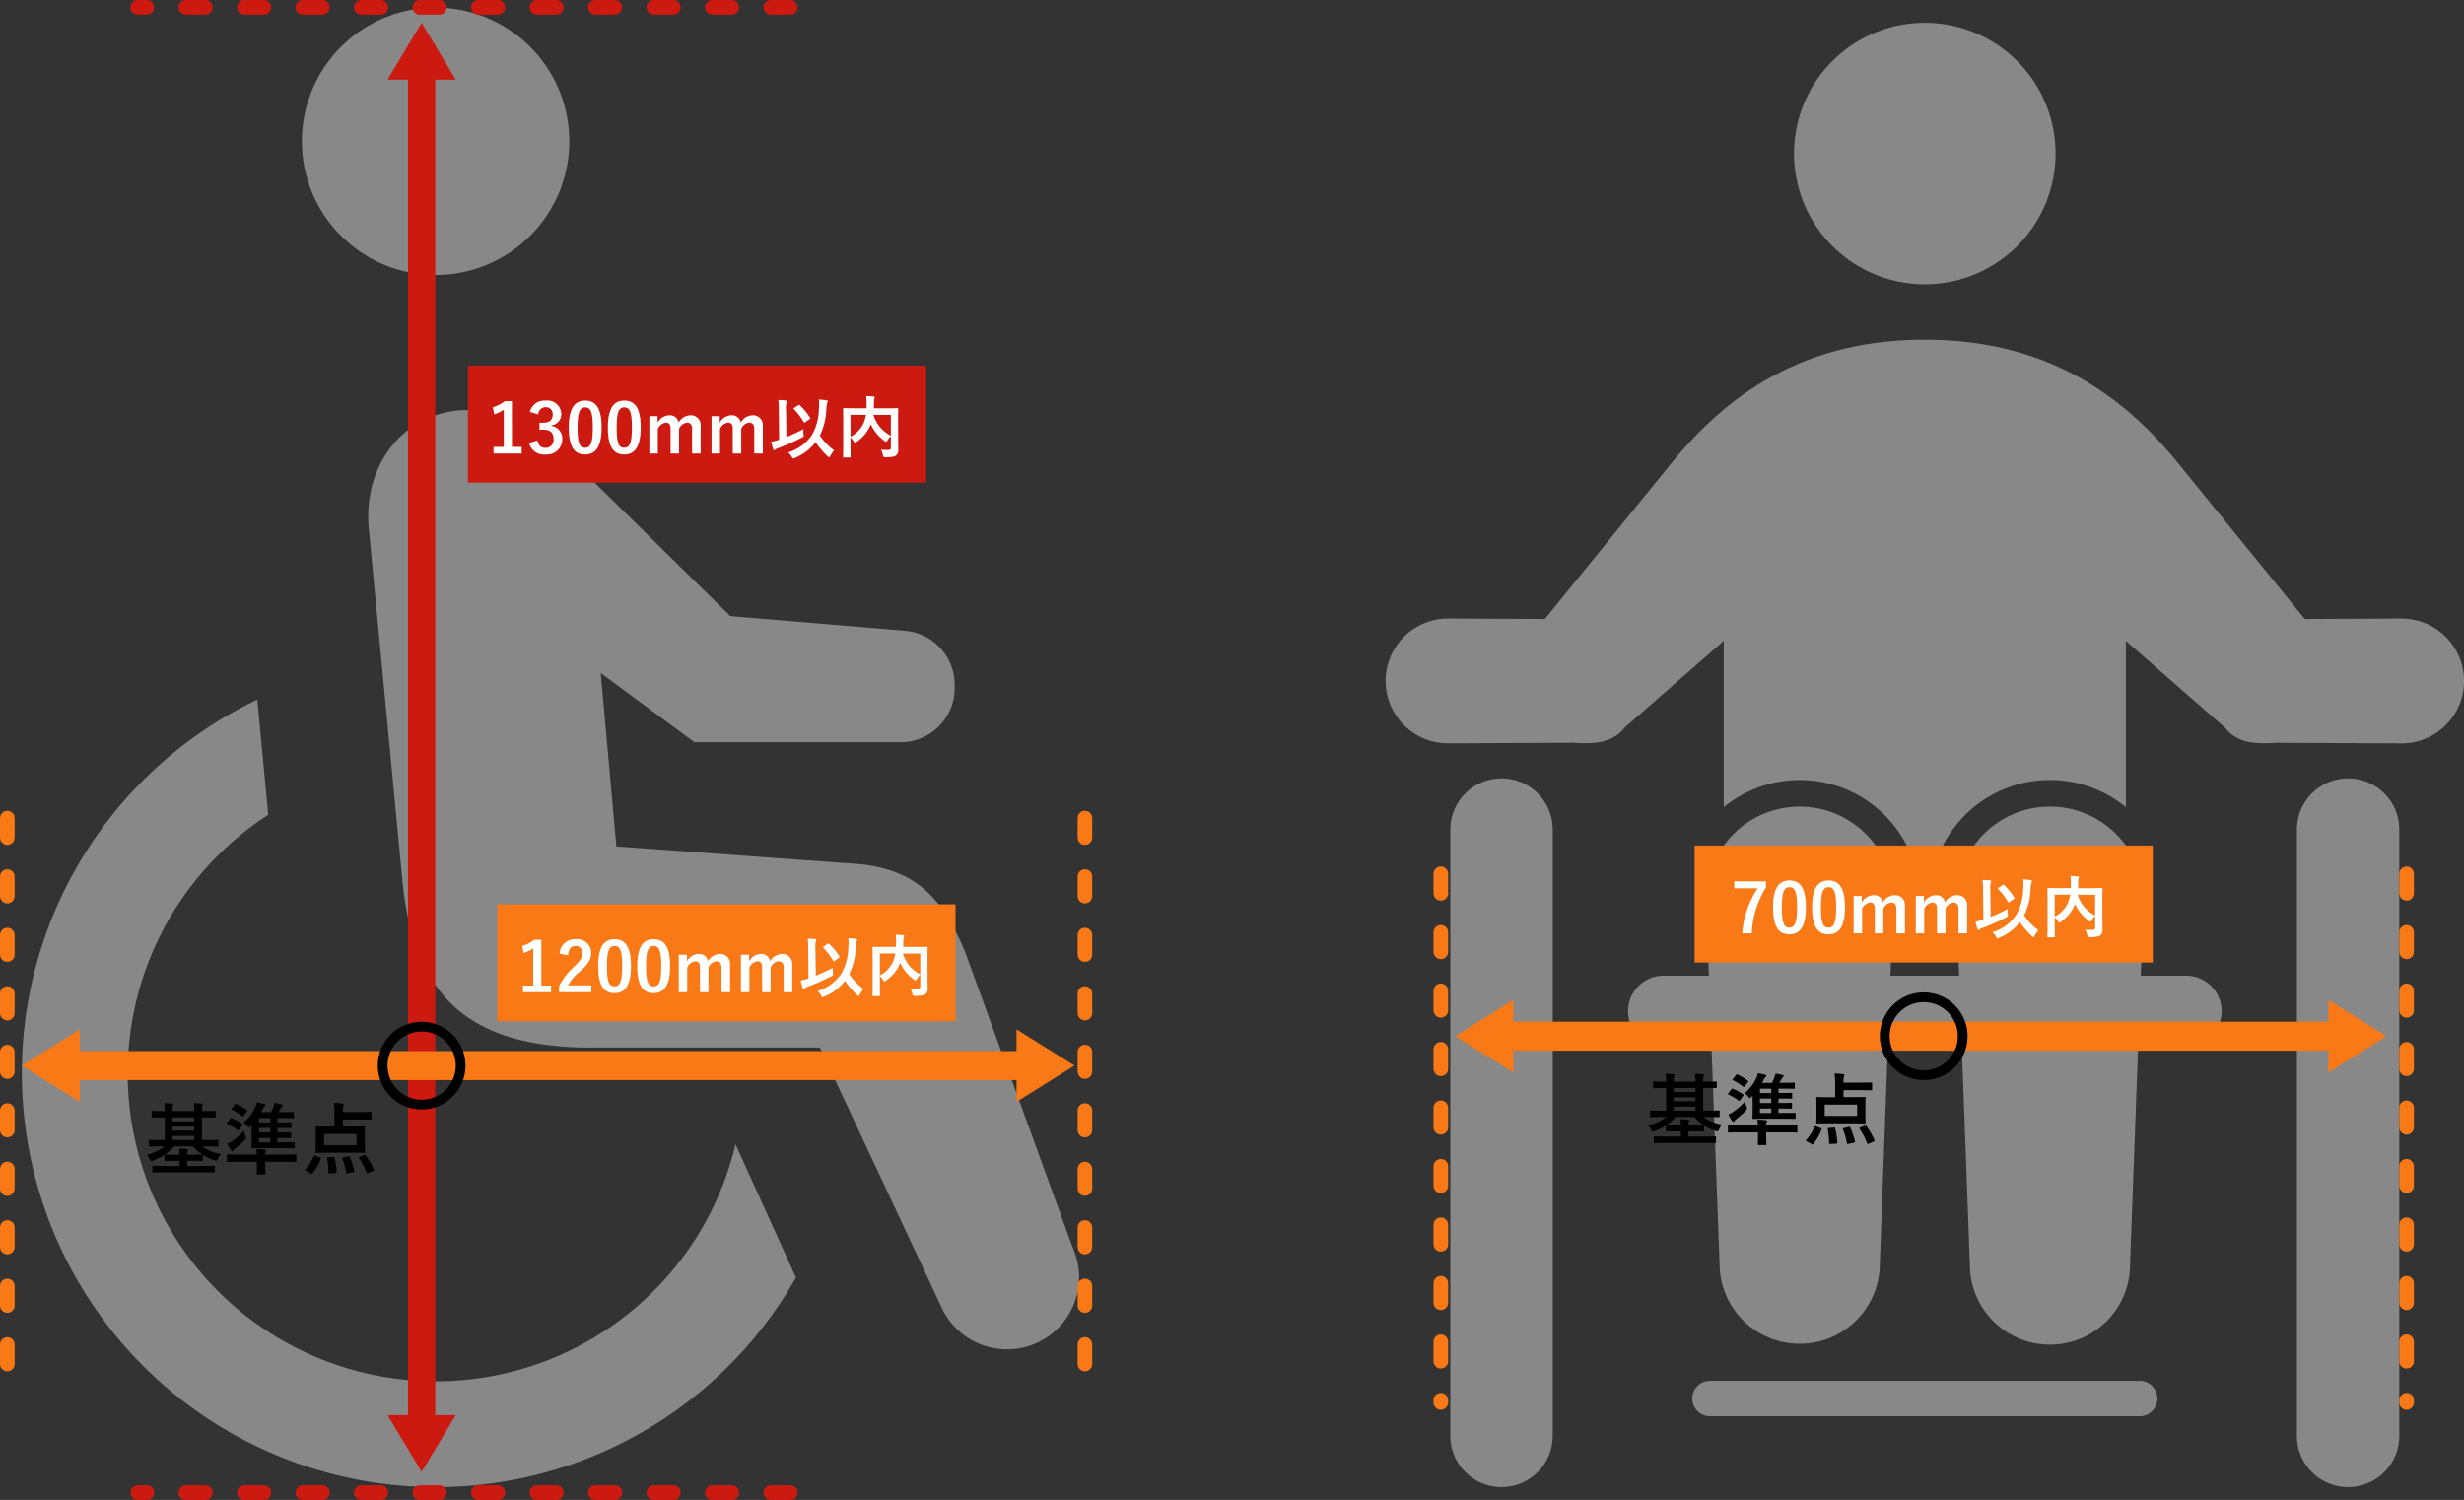
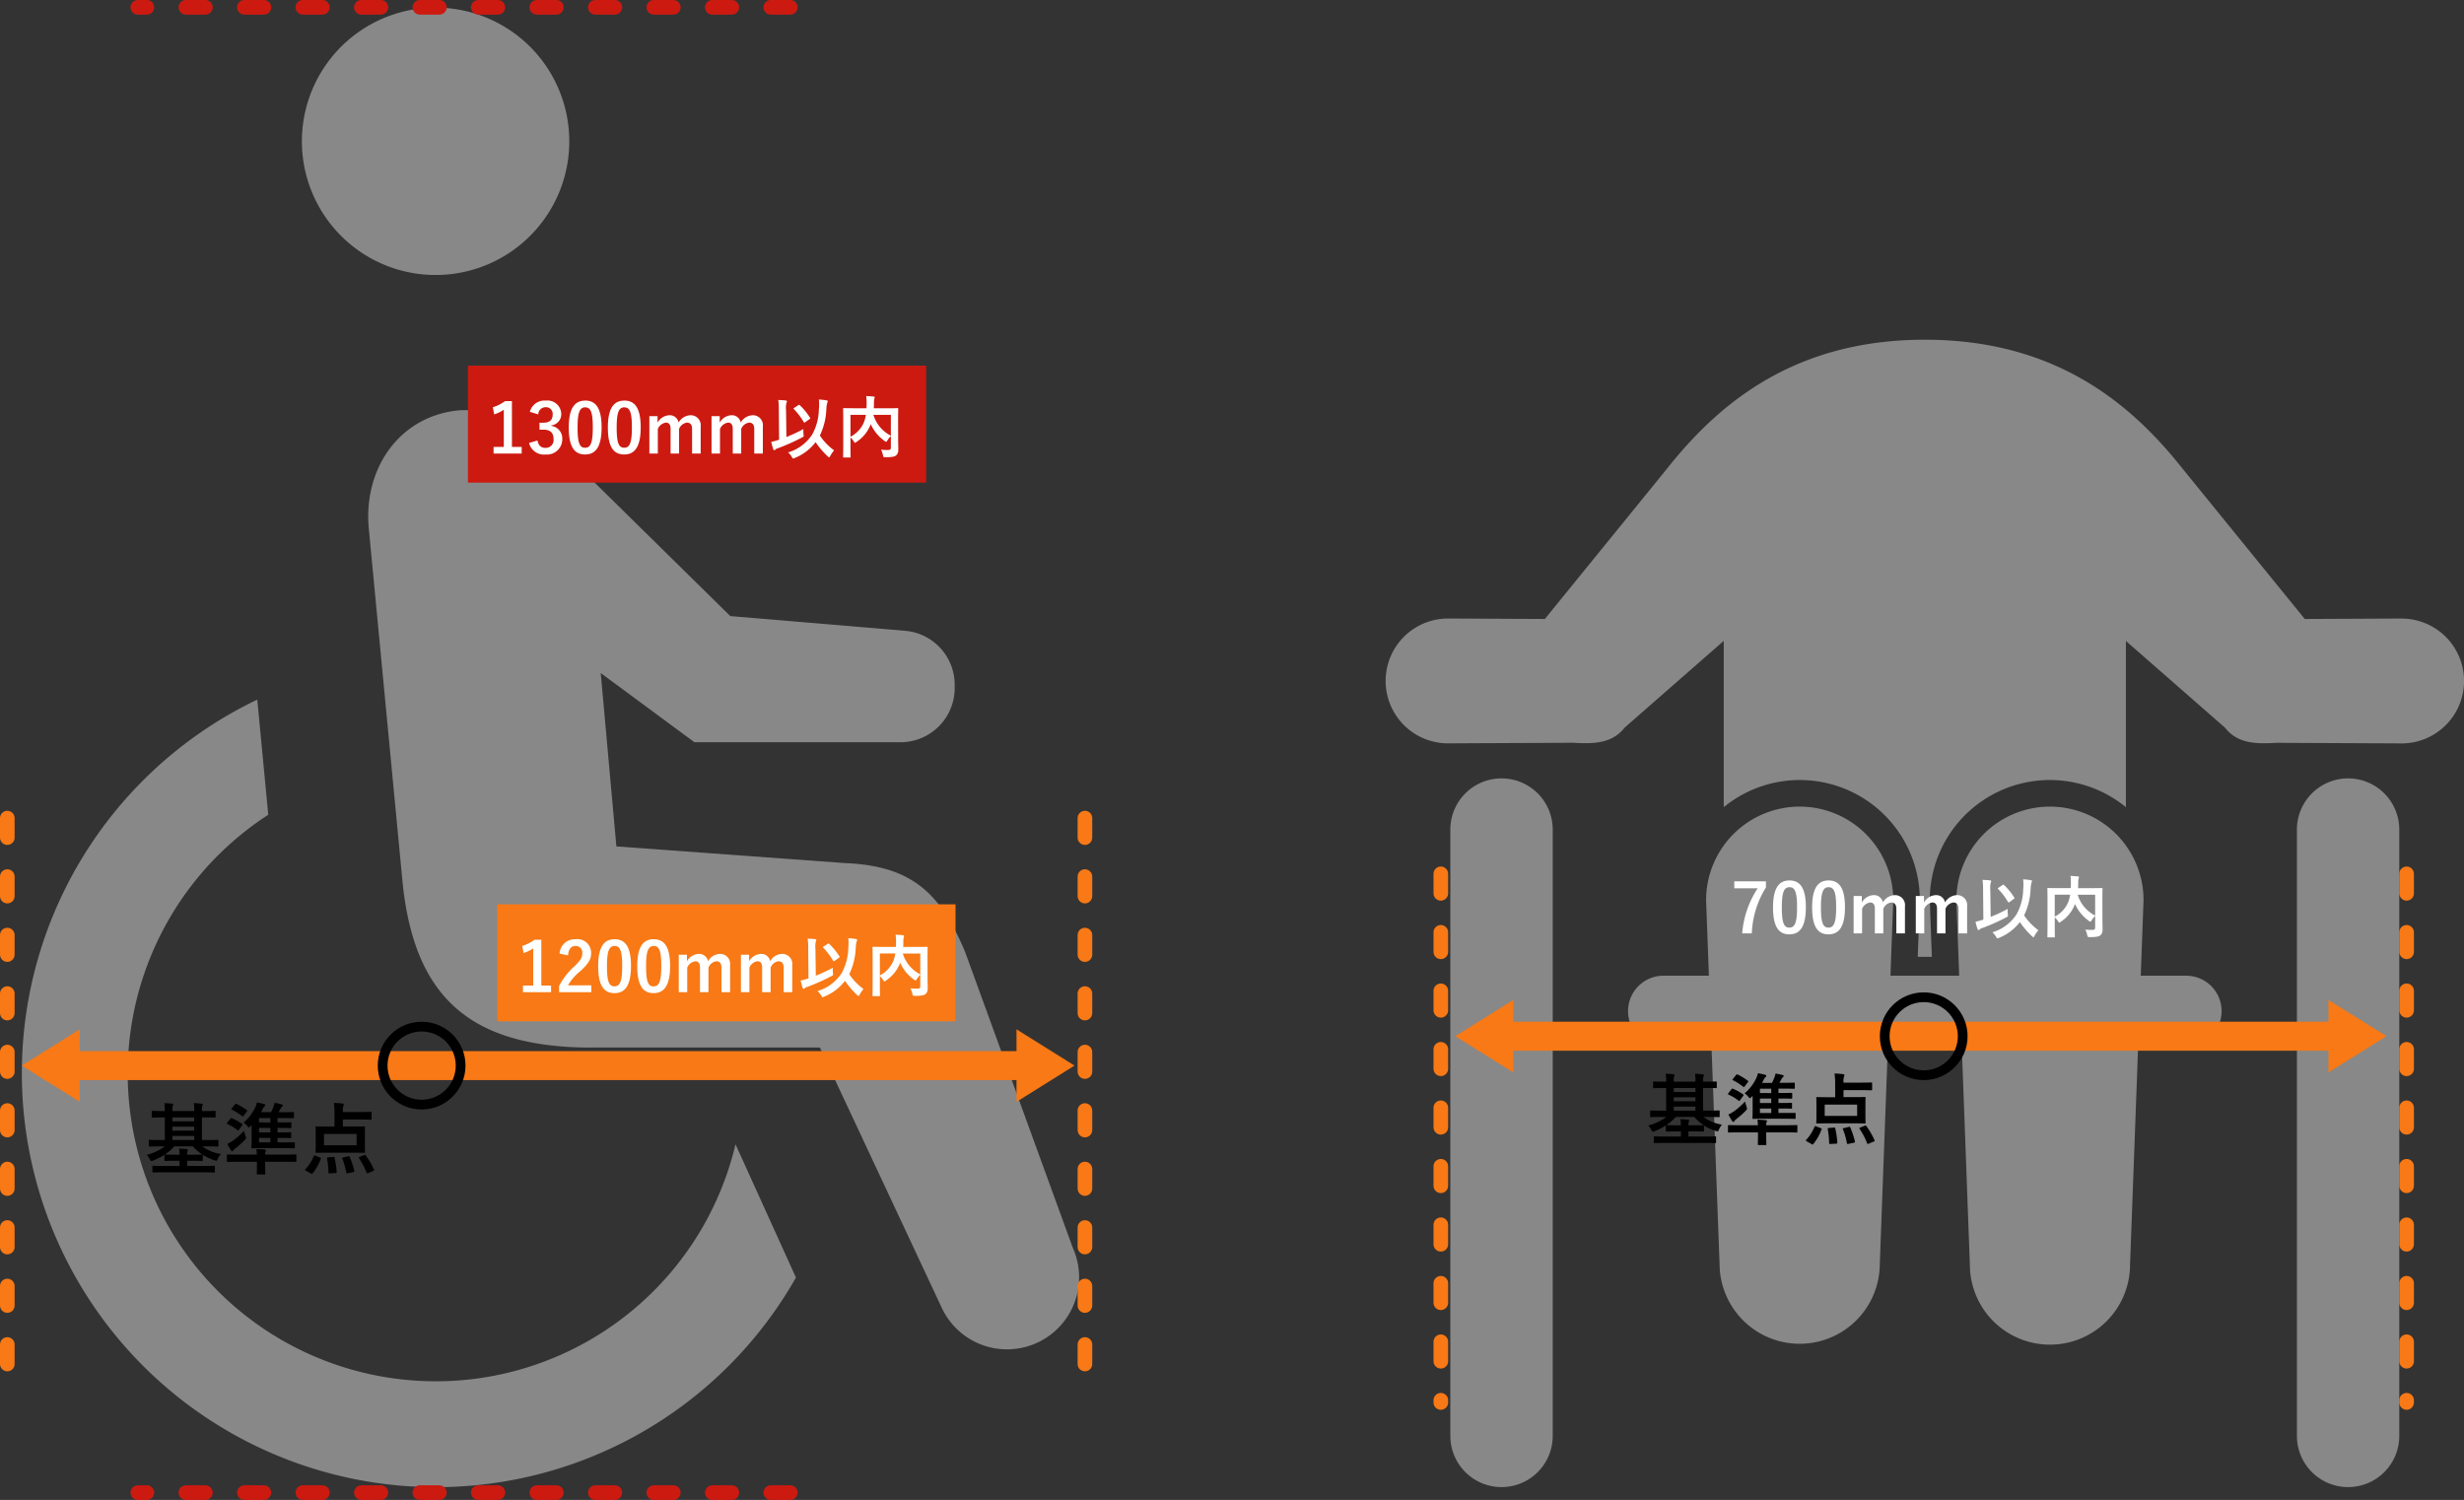
<svg xmlns="http://www.w3.org/2000/svg" width="252.75" height="153.866" viewBox="0 0 252.75 153.866">
  <rect x="0" y="0" width="252.75" height="153.866" fill="#333333" stroke="none" />
  <g id="Group_2287" data-name="Group 2287" transform="translate(13228.75 14159.339)">
    <g id="車椅子アイコン2" transform="translate(-13226.506 -14158.557)">
      <path id="Path_100" data-name="Path 100" d="M256.18,27a13.714,13.714,0,1,1,16.682-9.889A13.711,13.711,0,0,1,256.18,27Z" transform="translate(-217.138 0.001)" fill="#888" />
      <path id="Path_101" data-name="Path 101" d="M178.944,222.955l1.126,11.811a31.967,31.967,0,0,0-5.12,4.129A31.6,31.6,0,1,0,228,268.57l6.2,13.671a42.472,42.472,0,1,1-55.259-59.286Z" transform="translate(-154.797 -151.967)" fill="#888" />
      <path id="Path_102" data-name="Path 102" d="M95.524,182.012c-12.007-.132-17.683-5.173-18.915-16.789l-3.482-36.474c-.562-6.15,3.146-11.547,9.3-12.109a13.873,13.873,0,0,1,10.655,4.254l17.13,16.857,17.921,1.507a5.559,5.559,0,0,1,5.095,5.54v.334a5.56,5.56,0,0,1-5.559,5.559H106.533l-9.613-7.1,1.607,17.787,23.414,1.709c6.8.268,9.792,2.992,12.35,9.1l11.05,30.358a7.393,7.393,0,0,1-13.486,6.063l-12.454-26.6H95.524Z" transform="translate(-37.543 -75.332)" fill="#888" />
    </g>
    <path id="Path_291" data-name="Path 291" d="M0,0V58.517" transform="translate(-13228 -14075.416)" fill="none" stroke="#f87915" stroke-linecap="round" stroke-width="1.5" stroke-dasharray="2 4" />
    <path id="Path_290" data-name="Path 290" d="M0,0V58.517" transform="translate(-13117.461 -14075.416)" fill="none" stroke="#f87915" stroke-linecap="round" stroke-width="1.5" stroke-dasharray="2 4" />
    <path id="Path_292" data-name="Path 292" d="M66.931,0H0" transform="translate(-13214.613 -14006.223)" fill="none" stroke="#cc1a11" stroke-linecap="round" stroke-width="1.5" stroke-dasharray="2 4" />
    <path id="Path_293" data-name="Path 293" d="M66.931,0H0" transform="translate(-13214.613 -14158.589)" fill="none" stroke="#cc1a11" stroke-linecap="round" stroke-width="1.5" stroke-dasharray="2 4" />
-     <path id="Path_294" data-name="Path 294" d="M0,142.824H2.1V5.829H0l2.1-3.5V2.187h.087L3.5,0,4.813,2.187H4.9v.145L7,5.829H4.9V142.824H7l-3.5,5.829Z" transform="translate(-13189 -14157)" fill="#cc1a11" />
    <path id="Path_295" data-name="Path 295" d="M102.034,5.206H5.949V7.438L2.379,5.206H2.232V5.114L0,3.719,2.232,2.324V2.232h.148L5.949,0V2.232h96.085V0l5.949,3.719-5.949,3.719Z" transform="translate(-13226.513 -14053.747)" fill="#f87915" />
    <path id="暮らし方や生活環境がさまざまに変化するな" d="M2.1-2.248A5.387,5.387,0,0,1,.24-1.376a1.677,1.677,0,0,1,.321.464c.064.12.1.168.161.168A.519.519,0,0,0,.915-.8a6.087,6.087,0,0,0,1.141-.584V-.84c0,.08,0,.088.088.088.048,0,.289-.016,1.012-.016h.45V-.24H1.983C1.22-.24.955-.256.907-.256c-.08,0-.088.008-.088.088V.344c0,.08.008.088.088.088C.955.432,1.22.416,1.983.416H6.057c.771,0,1.028.016,1.085.016.08,0,.088-.008.088-.088V-.168c0-.08-.008-.088-.088-.088-.056,0-.313.016-1.085.016H4.386V-.768h.506c.715,0,.964.016,1.012.016.08,0,.088-.008.088-.088v-.48a.118.118,0,0,0-.008-.056A5.364,5.364,0,0,0,7.19-.824a.619.619,0,0,0,.185.048c.072,0,.1-.048.161-.192a2.156,2.156,0,0,1,.305-.5,4.165,4.165,0,0,1-1.9-.776h.562c.715,0,.956.016,1,.016.08,0,.088-.008.088-.1v-.5c0-.08-.008-.088-.088-.088-.048,0-.289.016-1,.016H5.9v-2.32h.249c.755,0,1.012.016,1.069.016.08,0,.088-.008.088-.088V-5.8c0-.08-.008-.088-.088-.088-.056,0-.313.016-1.069.016H5.9a1.766,1.766,0,0,1,.04-.52.407.407,0,0,0,.048-.16c0-.04-.04-.064-.112-.072-.273-.032-.53-.048-.811-.056a4.419,4.419,0,0,1,.048.808H2.875a1.884,1.884,0,0,1,.04-.528.533.533,0,0,0,.04-.152c0-.04-.04-.072-.1-.08-.273-.024-.522-.04-.811-.048a5.215,5.215,0,0,1,.048.808H1.9c-.747,0-1.012-.016-1.061-.016-.08,0-.088.008-.088.088v.512c0,.08.008.088.088.088.048,0,.313-.016,1.061-.016h.193V-2.9H1.526c-.715,0-.956-.016-1-.016-.072,0-.08.008-.08.088v.5c0,.088.008.1.08.1.048,0,.289-.016,1-.016Zm-.008.84a5.008,5.008,0,0,0,.98-.84h1.9a4.5,4.5,0,0,0,.972.84H5.9c-.048,0-.3.016-1.012.016H4.386a1.086,1.086,0,0,1,.04-.384.383.383,0,0,0,.032-.12q0-.06-.1-.072c-.265-.024-.506-.04-.8-.048a4.389,4.389,0,0,1,.048.624h-.45c-.723,0-.964-.016-1.012-.016ZM2.875-2.9v-.416H5.109V-2.9Zm0-1.912v-.408H5.109v.408Zm0,.952v-.408H5.109v.408ZM11-3.072c0,.6-.016.88-.016.936,0,.08.008.088.088.088.048,0,.321-.016,1.085-.016h2.113c.755,0,1.012.016,1.061.016.088,0,.1-.008.1-.088v-.448c0-.08-.008-.08-.1-.08-.048,0-.305.008-1.061.008h-.611v-.456h.37c.675,0,.892.016.94.016.08,0,.088-.008.088-.088v-.424c0-.08-.008-.088-.088-.088-.048,0-.265.016-.94.016h-.37v-.456h.386c.675,0,.884.016.932.016.088,0,.1-.008.1-.088v-.424c0-.08-.008-.088-.1-.088-.048,0-.257.016-.932.016h-.386v-.448h.619c.683,0,.916.016.964.016.088,0,.1-.008.1-.1v-.432c0-.088-.008-.1-.1-.1-.048,0-.281.016-.964.016h-.53c.1-.144.193-.32.257-.432a.421.421,0,0,1,.112-.136c.056-.048.08-.072.08-.136,0-.04-.048-.072-.1-.088a5.334,5.334,0,0,0-.739-.168,2.524,2.524,0,0,1-.137.456,5.03,5.03,0,0,1-.233.5H11.97c.048-.1.1-.192.145-.288a.917.917,0,0,1,.2-.3c.064-.048.088-.088.088-.136s-.04-.088-.121-.112c-.225-.056-.474-.112-.739-.16a2.65,2.65,0,0,1-.169.5,4.624,4.624,0,0,1-1.205,1.568,1.519,1.519,0,0,1,.378.344c.08.1.129.144.169.144s.1-.048.177-.128a1.278,1.278,0,0,1,.1-.1Zm.755-.608v-.456h1.165v.456Zm0,1.024v-.456h1.165v.456Zm0-2.048v-.448h1.165V-4.7ZM9.56-1.4c-.715,0-.956-.016-1-.016-.088,0-.1.008-.1.1v.576c0,.08.008.088.1.088.048,0,.289-.016,1-.016h1.984v.3c0,.608-.016.864-.016.912,0,.08.008.088.088.088h.7c.08,0,.088-.008.088-.088,0-.04-.016-.3-.016-.912v-.3h2.105c.715,0,.964.016,1.012.016.08,0,.088-.008.088-.088V-1.32c0-.088-.008-.1-.088-.1-.048,0-.3.016-1.012.016H12.388a1,1,0,0,1,.024-.264.517.517,0,0,0,.056-.168c0-.04-.048-.072-.112-.08-.281-.032-.57-.048-.868-.056.024.224.04.368.048.568Zm.659-2.44A7.647,7.647,0,0,1,9.07-2.824a3.8,3.8,0,0,1-.57.32,5.786,5.786,0,0,0,.386.664c.04.064.072.1.112.1a.134.134,0,0,0,.112-.08.817.817,0,0,1,.193-.2,9.593,9.593,0,0,0,.956-.84c.112-.112.161-.176.161-.256a.552.552,0,0,0-.04-.168A4.764,4.764,0,0,1,10.219-3.84ZM8.973-6.16c-.072.088-.072.1,0,.144a6.153,6.153,0,0,1,1.036.656c.064.056.1.056.169-.024l.329-.44q.048-.048.048-.072c0-.024-.024-.04-.056-.072A5.955,5.955,0,0,0,9.455-6.6a.119.119,0,0,0-.161.04ZM8.507-4.7a.176.176,0,0,0-.048.1c0,.024.024.048.064.064a5.02,5.02,0,0,1,1.02.616c.08.056.1.056.169-.048l.313-.432c.056-.088.056-.1,0-.152a5.279,5.279,0,0,0-1.053-.584c-.08-.032-.1-.024-.153.048ZM19.5-4.28h-.739c-.787,0-1.069-.016-1.117-.016-.08,0-.088.008-.088.08,0,.056.016.256.016.72v1.112c0,.464-.016.656-.016.712,0,.08.008.088.088.088.048,0,.329-.016,1.117-.016h2.667c.779,0,1.061.016,1.117.016.08,0,.088-.008.088-.088,0-.048-.016-.248-.016-.712V-3.5c0-.464.016-.672.016-.72,0-.072-.008-.08-.088-.08-.056,0-.337.016-1.117.016H20.358V-5h1.816c.739,0,1,.016,1.044.016.08,0,.088-.008.088-.08V-5.7c0-.08-.008-.088-.088-.088-.048,0-.305.016-1.044.016H20.358V-5.84a1.362,1.362,0,0,1,.056-.56.405.405,0,0,0,.032-.16c0-.048-.04-.072-.121-.08a7.924,7.924,0,0,0-.892-.064A6.77,6.77,0,0,1,19.5-5.672Zm-1.077.76h3.342v1.16H18.422ZM17.08.536a.19.19,0,0,0,.1.04c.032,0,.048-.016.072-.056a5.054,5.054,0,0,0,.844-1.5c.032-.08.008-.088-.088-.128l-.466-.176c-.112-.04-.137-.048-.169.04A4.608,4.608,0,0,1,16.518.1c-.056.064-.056.088.056.152Zm5.005-1.7c-.1.04-.121.064-.072.128a7.433,7.433,0,0,1,.779,1.5c.024.072.04.064.145.032l.538-.224c.1-.048.1-.072.072-.144A7.667,7.667,0,0,0,22.7-1.32c-.056-.072-.072-.064-.177-.024ZM20.4-1.112c-.112.024-.129.04-.1.112a7.384,7.384,0,0,1,.41,1.448c.016.08.032.08.153.064l.57-.12c.1-.024.112-.04.1-.128a8.466,8.466,0,0,0-.474-1.424c-.032-.08-.04-.1-.145-.072ZM18.848-1.12c-.1.008-.129.032-.112.112A9.308,9.308,0,0,1,18.88.44c0,.08.024.088.137.08l.595-.032c.1-.008.121-.04.112-.12a8.863,8.863,0,0,0-.217-1.44c-.016-.088-.032-.1-.137-.088Z" transform="translate(-13213.938 -14039.494)" />
    <g id="Ellipse_160" data-name="Ellipse 160" transform="translate(-13190 -14054.526)" fill="none" stroke="#000" stroke-width="1">
      <circle cx="4.5" cy="4.5" r="4.5" stroke="none" />
      <circle cx="4.5" cy="4.5" r="4" fill="none" />
    </g>
    <g id="Group_2283" data-name="Group 2283" transform="translate(-13177.735 -14066.572)">
      <rect id="Rectangle_5962" data-name="Rectangle 5962" width="47" height="12" fill="#f87915" />
      <path id="暮らし方や生活環境がさまざまに変化するな-2" data-name="暮らし方や生活環境がさまざまに変化するな" d="M2.513-5.362H1.8a3.945,3.945,0,0,1-1.246.63L.693-4a3.926,3.926,0,0,0,.987-.476V-.665H.63V.014H3.514V-.665h-1Zm2.744,1.6c.042-.637.315-.966.756-.966a.667.667,0,0,1,.7.742c0,.441-.154.721-.854,1.393A6.76,6.76,0,0,0,4.333-.609V.014H7.644v-.7h-2.4a5.223,5.223,0,0,1,1.3-1.484c.819-.763,1.078-1.211,1.078-1.806a1.409,1.409,0,0,0-1.6-1.442A1.565,1.565,0,0,0,4.382-3.941Zm4.774-1.659c-1.078,0-1.687.777-1.687,2.758S8.918.112,10.017.112s1.694-.805,1.694-2.786S11.109-5.418,10.031-5.418Zm0,.693c.56,0,.777.483.777,2.058s-.224,2.086-.791,2.086-.77-.511-.77-2.086S9.485-4.725,10.031-4.725Zm4.011-.693c-1.078,0-1.687.777-1.687,2.758S12.929.112,14.028.112s1.694-.805,1.694-2.786S15.12-5.418,14.042-5.418Zm0,.693c.56,0,.777.483.777,2.058S14.6-.581,14.028-.581s-.77-.511-.77-2.086S13.5-4.725,14.042-4.725Zm3.409.9h-.84V.014h.868v-2.52a1.057,1.057,0,0,1,.833-.651c.308,0,.476.2.476.644V.014h.868v-2.52a1.015,1.015,0,0,1,.805-.651c.343,0,.532.21.532.644V.014h.882V-2.758a1.024,1.024,0,0,0-1.05-1.155,1.48,1.48,0,0,0-1.218.749.911.911,0,0,0-.945-.749,1.461,1.461,0,0,0-1.211.756Zm6.377,0h-.84V.014h.868v-2.52a1.057,1.057,0,0,1,.833-.651c.308,0,.476.2.476.644V.014h.868v-2.52a1.015,1.015,0,0,1,.805-.651c.343,0,.532.21.532.644V.014h.882V-2.758A1.024,1.024,0,0,0,27.2-3.913a1.48,1.48,0,0,0-1.218.749.911.911,0,0,0-.945-.749,1.461,1.461,0,0,0-1.211.756ZM30.842-.1a1.711,1.711,0,0,1,.378.462c.07.119.091.161.147.161a.559.559,0,0,0,.168-.056,5.092,5.092,0,0,0,2.128-1.617A8.511,8.511,0,0,0,34.909.308c.077.07.119.1.147.1s.063-.049.112-.147a3.448,3.448,0,0,1,.392-.574A5.87,5.87,0,0,1,34.1-1.834a6.776,6.776,0,0,0,.665-2.7,3.479,3.479,0,0,1,.084-.637.4.4,0,0,0,.056-.168c0-.056-.035-.084-.1-.1-.21-.035-.5-.07-.805-.091A4.61,4.61,0,0,1,34-4.536a5.548,5.548,0,0,1-.686,2.6A4.465,4.465,0,0,1,30.842-.1Zm-.21-4.326a2.326,2.326,0,0,1,.042-.77.366.366,0,0,0,.049-.147c0-.042-.049-.077-.119-.084-.231-.028-.518-.042-.77-.049A7.239,7.239,0,0,1,29.89-4.41l.028,3.01-.14.042a5.747,5.747,0,0,1-.665.175,6.3,6.3,0,0,0,.21.756c.021.063.056.1.1.1a.144.144,0,0,0,.1-.056.509.509,0,0,1,.2-.119,20.846,20.846,0,0,0,2.541-1.127c.2-.105.2-.105.161-.336a2.264,2.264,0,0,1-.007-.532,16.637,16.637,0,0,1-1.75.819Zm.84-.245c-.077.049-.091.077-.035.133a6.768,6.768,0,0,1,.994,1.3c.028.049.049.077.084.077A.154.154,0,0,0,32.6-3.2l.448-.322c.07-.042.084-.07.042-.133a6.258,6.258,0,0,0-1.05-1.288c-.028-.028-.042-.042-.063-.042a.175.175,0,0,0-.077.035ZM42.126-3.416c0-.728.014-1.106.014-1.148,0-.07-.007-.077-.077-.077-.042,0-.28.014-.938.014H39.634c.007-.154.014-.308.014-.462a2.741,2.741,0,0,1,.035-.511.428.428,0,0,0,.042-.147c0-.042-.035-.077-.1-.084-.252-.021-.525-.042-.77-.049a5.434,5.434,0,0,1,.042.749c0,.175-.007.343-.014.5H37.506c-.665,0-.9-.014-.945-.014-.07,0-.077.007-.077.077,0,.049.014.385.014,1.106V-.749c0,.721-.014,1.05-.014,1.1s.007.07.077.07h.609c.077,0,.084-.007.084-.07,0-.042-.014-.364-.014-1.015v-.973a1.923,1.923,0,0,1,.336.406c.063.1.091.14.133.14s.077-.028.154-.091A3.752,3.752,0,0,0,39.3-2.947L39.319-3A4.29,4.29,0,0,0,40.74-1.274c.077.056.119.084.154.084s.077-.049.14-.147a2.063,2.063,0,0,1,.35-.441v1.19c0,.175-.063.231-.28.238-.133.007-.441-.007-.735-.028a1.714,1.714,0,0,1,.2.546c.042.217.063.224.266.224.686,0,.931-.063,1.085-.182a.7.7,0,0,0,.224-.581c.007-.238-.014-.609-.014-1.218Zm-.742,1.6a3.568,3.568,0,0,1-1.792-2.135h1.792ZM37.24-3.955h1.582a3.578,3.578,0,0,1-.217.8A2.97,2.97,0,0,1,37.24-1.708Z" transform="translate(2 9)" fill="#fff" />
    </g>
    <g id="Group_2285" data-name="Group 2285" transform="translate(-13086.616 -14157)">
      <g id="Group_2277" data-name="Group 2277" transform="translate(0)">
-         <path id="Path_266" data-name="Path 266" d="M678.748,166.574a13.413,13.413,0,1,1-13.411-13.411A13.414,13.414,0,0,1,678.748,166.574Z" transform="translate(-610.028 -153.163)" fill="#888" />
        <path id="Path_267" data-name="Path 267" d="M700.44,227.468a3.634,3.634,0,0,1-3.634,3.635H643.189a3.635,3.635,0,0,1-3.634-3.635h0a3.635,3.635,0,0,1,3.634-3.635h53.618a3.634,3.634,0,0,1,3.634,3.635Z" transform="translate(-614.689 -126.081)" fill="#888" />
-         <path id="Path_268" data-name="Path 268" d="M692.05,255.681a1.818,1.818,0,0,1-1.818,1.818H646.157a1.817,1.817,0,0,1-1.818-1.818h0a1.817,1.817,0,0,1,1.818-1.818h44.075a1.818,1.818,0,0,1,1.818,1.818Z" transform="translate(-612.886 -114.556)" fill="#888" />
        <g id="Group_2275" data-name="Group 2275" transform="translate(6.638 77.51)">
          <path id="Path_269" data-name="Path 269" d="M636.819,276.434a5.252,5.252,0,0,1-5.25,5.25h0a5.252,5.252,0,0,1-5.252-5.25v-62.2a5.252,5.252,0,0,1,5.252-5.252h0a5.252,5.252,0,0,1,5.25,5.252Z" transform="translate(-626.317 -208.982)" fill="#888" />
          <path id="Path_270" data-name="Path 270" d="M699.885,276.434a5.251,5.251,0,0,1-5.25,5.25h0a5.251,5.251,0,0,1-5.25-5.25v-62.2a5.251,5.251,0,0,1,5.25-5.252h0a5.251,5.251,0,0,1,5.25,5.252Z" transform="translate(-602.546 -208.982)" fill="#888" />
        </g>
        <g id="Group_2276" data-name="Group 2276" transform="translate(0 32.509)">
          <path id="Path_271" data-name="Path 271" d="M654.97,211.085a9.6,9.6,0,0,0-9.6,9.6l1.384,37.377a8.217,8.217,0,0,0,16.433,0l1.381-37.377A9.6,9.6,0,0,0,654.97,211.085Z" transform="translate(-612.498 -163.188)" fill="#888" />
          <path id="Path_272" data-name="Path 272" d="M725.71,204.9l-9.932.048L703.2,189.476C697.81,182.67,690.023,176.3,676.8,176.3s-21,6.371-26.4,13.177L637.83,204.947l-9.93-.048a6.4,6.4,0,1,0,0,12.808l12.494-.059c.062,0,.121-.008.18-.01,2.032.121,4.088.184,5.436-1.544l10.168-8.9v17.058a12.316,12.316,0,0,1,20.115,9.542l-.215,5.813h1.449l-.213-5.813a12.317,12.317,0,0,1,20.115-9.543V207.2l10.17,8.9c1.345,1.728,3.4,1.665,5.435,1.544.059,0,.118.01.179.01l12.5.059a6.4,6.4,0,0,0,0-12.808Z" transform="translate(-621.496 -176.299)" fill="#888" />
          <path id="Path_273" data-name="Path 273" d="M673.615,211.085a9.6,9.6,0,0,0-9.6,9.6l1.384,37.377a8.216,8.216,0,0,0,16.432,0l1.384-37.377A9.6,9.6,0,0,0,673.615,211.085Z" transform="translate(-605.47 -163.188)" fill="#888" />
        </g>
      </g>
      <path id="Path_296" data-name="Path 296" d="M0,0V54.231" transform="translate(5.662 87.301)" fill="none" stroke="#f87915" stroke-linecap="round" stroke-width="1.5" stroke-dasharray="2 4" />
      <path id="Path_298" data-name="Path 298" d="M0,0V54.231" transform="translate(104.729 87.301)" fill="none" stroke="#f87915" stroke-linecap="round" stroke-width="1.5" stroke-dasharray="2 4" />
      <g id="Group_2281" data-name="Group 2281" transform="translate(7.15 100.239)">
        <path id="線_133" data-name="線 133" d="M2.975,88.075H0V0H2.975Z" transform="translate(2.231 5.207) rotate(-90)" fill="#f87915" />
        <path id="Polygon_5" data-name="Polygon 5" d="M3.718,0,7.436,5.95H0Z" transform="translate(0 7.437) rotate(-90)" fill="#f87915" />
        <path id="Polygon_6" data-name="Polygon 6" d="M3.718,0,7.436,5.95H0Z" transform="translate(95.512 0.001) rotate(90)" fill="#f87915" />
      </g>
      <path id="暮らし方や生活環境がさまざまに変化するな-3" data-name="暮らし方や生活環境がさまざまに変化するな" d="M2.1-2.248A5.354,5.354,0,0,1,.24-1.376a1.678,1.678,0,0,1,.32.464c.064.12.1.168.16.168A.515.515,0,0,0,.912-.8a6.051,6.051,0,0,0,1.136-.584V-.84c0,.08,0,.088.088.088.048,0,.288-.016,1.008-.016h.448V-.24H1.976C1.216-.24.952-.256.9-.256c-.08,0-.088.008-.088.088V.344c0,.08.008.088.088.088.048,0,.312-.016,1.072-.016H6.032c.768,0,1.024.016,1.08.016.08,0,.088-.008.088-.088V-.168c0-.08-.008-.088-.088-.088-.056,0-.312.016-1.08.016H4.368V-.768h.5c.712,0,.96.016,1.008.016.08,0,.088-.008.088-.088v-.48a.119.119,0,0,0-.008-.056,5.33,5.33,0,0,0,1.2.552.614.614,0,0,0,.184.048c.072,0,.1-.048.16-.192a2.158,2.158,0,0,1,.3-.5A4.137,4.137,0,0,1,5.92-2.248h.56c.712,0,.952.016,1,.016.08,0,.088-.008.088-.1v-.5c0-.08-.008-.088-.088-.088-.048,0-.288.016-1,.016H5.872v-2.32H6.12c.752,0,1.008.016,1.064.016.08,0,.088-.008.088-.088V-5.8c0-.08-.008-.088-.088-.088-.056,0-.312.016-1.064.016H5.872a1.773,1.773,0,0,1,.04-.52.409.409,0,0,0,.048-.16c0-.04-.04-.064-.112-.072-.272-.032-.528-.048-.808-.056a4.438,4.438,0,0,1,.048.808H2.864A1.892,1.892,0,0,1,2.9-6.4a.535.535,0,0,0,.04-.152c0-.04-.04-.072-.1-.08-.272-.024-.52-.04-.808-.048a5.237,5.237,0,0,1,.048.808H1.888c-.744,0-1.008-.016-1.056-.016-.08,0-.088.008-.088.088v.512c0,.08.008.088.088.088.048,0,.312-.016,1.056-.016H2.08V-2.9H1.52c-.712,0-.952-.016-1-.016-.072,0-.08.008-.08.088v.5c0,.088.008.1.08.1.048,0,.288-.016,1-.016Zm-.008.84a4.993,4.993,0,0,0,.976-.84h1.9a4.49,4.49,0,0,0,.968.84H5.88c-.048,0-.3.016-1.008.016h-.5a1.09,1.09,0,0,1,.04-.384A.384.384,0,0,0,4.44-1.9q0-.06-.1-.072c-.264-.024-.5-.04-.8-.048a4.407,4.407,0,0,1,.048.624H3.144c-.72,0-.96-.016-1.008-.016ZM2.864-2.9v-.416H5.088V-2.9Zm0-1.912v-.408H5.088v.408Zm0,.952v-.408H5.088v.408Zm8.088.784c0,.6-.016.88-.016.936,0,.08.008.088.088.088.048,0,.32-.016,1.08-.016h2.1c.752,0,1.008.016,1.056.016.088,0,.1-.008.1-.088v-.448c0-.08-.008-.08-.1-.08-.048,0-.3.008-1.056.008H13.6v-.456h.368c.672,0,.888.016.936.016.08,0,.088-.008.088-.088v-.424c0-.08-.008-.088-.088-.088-.048,0-.264.016-.936.016H13.6v-.456h.384c.672,0,.88.016.928.016.088,0,.1-.008.1-.088v-.424c0-.08-.008-.088-.1-.088-.048,0-.256.016-.928.016H13.6v-.448h.616c.68,0,.912.016.96.016.088,0,.1-.008.1-.1v-.432c0-.088-.008-.1-.1-.1-.048,0-.28.016-.96.016h-.528c.1-.144.192-.32.256-.432a.42.42,0,0,1,.112-.136c.056-.048.08-.072.08-.136,0-.04-.048-.072-.1-.088A5.292,5.292,0,0,0,13.3-6.7a2.532,2.532,0,0,1-.136.456,5.04,5.04,0,0,1-.232.5H11.92c.048-.1.1-.192.144-.288a.917.917,0,0,1,.2-.3c.064-.048.088-.088.088-.136s-.04-.088-.12-.112c-.224-.056-.472-.112-.736-.16a2.658,2.658,0,0,1-.168.5,4.622,4.622,0,0,1-1.2,1.568,1.515,1.515,0,0,1,.376.344c.08.1.128.144.168.144s.1-.048.176-.128a1.275,1.275,0,0,1,.1-.1ZM11.7-3.68v-.456h1.16v.456Zm0,1.024v-.456h1.16v.456Zm0-2.048v-.448h1.16V-4.7ZM9.52-1.4c-.712,0-.952-.016-1-.016-.088,0-.1.008-.1.1v.576c0,.08.008.088.1.088.048,0,.288-.016,1-.016H11.5v.3c0,.608-.016.864-.016.912,0,.08.008.088.088.088h.7c.08,0,.088-.008.088-.088,0-.04-.016-.3-.016-.912v-.3h2.1c.712,0,.96.016,1.008.016.08,0,.088-.008.088-.088V-1.32c0-.088-.008-.1-.088-.1-.048,0-.3.016-1.008.016h-2.1a1.007,1.007,0,0,1,.024-.264.518.518,0,0,0,.056-.168c0-.04-.048-.072-.112-.08-.28-.032-.568-.048-.864-.056.024.224.04.368.048.568Zm.656-2.44A7.624,7.624,0,0,1,9.032-2.824a3.779,3.779,0,0,1-.568.32,5.792,5.792,0,0,0,.384.664c.04.064.072.1.112.1a.133.133,0,0,0,.112-.08.816.816,0,0,1,.192-.2,9.565,9.565,0,0,0,.952-.84c.112-.112.16-.176.16-.256a.554.554,0,0,0-.04-.168A4.78,4.78,0,0,1,10.176-3.84ZM8.936-6.16c-.072.088-.072.1,0,.144a6.123,6.123,0,0,1,1.032.656c.064.056.1.056.168-.024l.328-.44q.048-.048.048-.072c0-.024-.024-.04-.056-.072A5.925,5.925,0,0,0,9.416-6.6a.118.118,0,0,0-.16.04ZM8.472-4.7a.176.176,0,0,0-.048.1c0,.024.024.048.064.064A4.994,4.994,0,0,1,9.5-3.928c.08.056.1.056.168-.048l.312-.432c.056-.088.056-.1,0-.152a5.25,5.25,0,0,0-1.048-.584c-.08-.032-.1-.024-.152.048Zm10.944.424H18.68c-.784,0-1.064-.016-1.112-.016-.08,0-.088.008-.088.08,0,.056.016.256.016.72v1.112c0,.464-.016.656-.016.712,0,.08.008.088.088.088.048,0,.328-.016,1.112-.016h2.656c.776,0,1.056.016,1.112.016.08,0,.088-.008.088-.088,0-.048-.016-.248-.016-.712V-3.5c0-.464.016-.672.016-.72,0-.072-.008-.08-.088-.08-.056,0-.336.016-1.112.016H20.272V-5H22.08c.736,0,.992.016,1.04.016.08,0,.088-.008.088-.08V-5.7c0-.08-.008-.088-.088-.088-.048,0-.3.016-1.04.016H20.272V-5.84a1.368,1.368,0,0,1,.056-.56.407.407,0,0,0,.032-.16c0-.048-.04-.072-.12-.08a7.857,7.857,0,0,0-.888-.064,6.8,6.8,0,0,1,.064,1.032Zm-1.072.76h3.328v1.16H18.344ZM17.008.536a.189.189,0,0,0,.1.04c.032,0,.048-.016.072-.056a5.059,5.059,0,0,0,.84-1.5c.032-.08.008-.088-.088-.128l-.464-.176c-.112-.04-.136-.048-.168.04A4.611,4.611,0,0,1,16.448.1c-.056.064-.056.088.056.152Zm4.984-1.7c-.1.04-.12.064-.072.128A7.445,7.445,0,0,1,22.7.464c.024.072.04.064.144.032l.536-.224c.1-.048.1-.072.072-.144a7.675,7.675,0,0,0-.84-1.448c-.056-.072-.072-.064-.176-.024Zm-1.68.056c-.112.024-.128.04-.1.112A7.408,7.408,0,0,1,20.624.448c.016.08.032.08.152.064l.568-.12c.1-.024.112-.04.1-.128a8.491,8.491,0,0,0-.472-1.424c-.032-.08-.04-.1-.144-.072ZM18.768-1.12c-.1.008-.128.032-.112.112A9.347,9.347,0,0,1,18.8.44c0,.08.024.088.136.08l.592-.032c.1-.008.12-.04.112-.12a8.9,8.9,0,0,0-.216-1.44c-.016-.088-.032-.1-.136-.088Z" transform="translate(26.695 114.492)" />
      <g id="Path_297" data-name="Path 297" transform="translate(50.695 99.46)" fill="none">
        <path d="M4.5,0A4.5,4.5,0,1,1,0,4.5,4.5,4.5,0,0,1,4.5,0Z" stroke="none" />
        <path d="M 4.5 1 C 2.57 1 1 2.57 1 4.5 C 1 6.43 2.57 8 4.5 8 C 6.43 8 8 6.43 8 4.5 C 8 2.57 6.43 1 4.5 1 M 4.5 0 C 6.985 0 9 2.015 9 4.5 C 9 6.985 6.985 9 4.5 9 C 2.015 9 0 6.985 0 4.5 C 0 2.015 2.015 0 4.5 0 Z" stroke="none" fill="#000" />
      </g>
      <g id="Group_2282" data-name="Group 2282" transform="translate(31.695 84.398)">
-         <rect id="Rectangle_5963" data-name="Rectangle 5963" width="47" height="12" fill="#f87915" />
        <path id="暮らし方や生活環境がさまざまに変化するな-4" data-name="暮らし方や生活環境がさまざまに変化するな" d="M3.605-5.327H.357v.714h2.4A9.83,9.83,0,0,0,1.169.014h.987A9.584,9.584,0,0,1,3.605-4.7ZM6.02-5.418c-1.078,0-1.687.777-1.687,2.758S4.907.112,6.006.112,7.7-.693,7.7-2.674,7.1-5.418,6.02-5.418Zm0,.693c.56,0,.777.483.777,2.058S6.573-.581,6.006-.581s-.77-.511-.77-2.086S5.474-4.725,6.02-4.725Zm4.011-.693c-1.078,0-1.687.777-1.687,2.758S8.918.112,10.017.112s1.694-.805,1.694-2.786S11.109-5.418,10.031-5.418Zm0,.693c.56,0,.777.483.777,2.058s-.224,2.086-.791,2.086-.77-.511-.77-2.086S9.485-4.725,10.031-4.725Zm3.409.9H12.6V.014h.868v-2.52a1.057,1.057,0,0,1,.833-.651c.308,0,.476.2.476.644V.014h.868v-2.52a1.015,1.015,0,0,1,.805-.651c.343,0,.532.21.532.644V.014h.882V-2.758a1.024,1.024,0,0,0-1.05-1.155,1.48,1.48,0,0,0-1.218.749.911.911,0,0,0-.945-.749,1.461,1.461,0,0,0-1.211.756Zm6.377,0h-.84V.014h.868v-2.52a1.057,1.057,0,0,1,.833-.651c.308,0,.476.2.476.644V.014h.868v-2.52a1.015,1.015,0,0,1,.805-.651c.343,0,.532.21.532.644V.014h.882V-2.758a1.024,1.024,0,0,0-1.05-1.155,1.48,1.48,0,0,0-1.218.749.911.911,0,0,0-.945-.749,1.461,1.461,0,0,0-1.211.756ZM26.831-.1a1.711,1.711,0,0,1,.378.462c.07.119.091.161.147.161a.559.559,0,0,0,.168-.056,5.092,5.092,0,0,0,2.128-1.617A8.511,8.511,0,0,0,30.9.308c.077.07.119.1.147.1s.063-.049.112-.147a3.448,3.448,0,0,1,.392-.574,5.87,5.87,0,0,1-1.463-1.526,6.776,6.776,0,0,0,.665-2.7,3.479,3.479,0,0,1,.084-.637.4.4,0,0,0,.056-.168c0-.056-.035-.084-.1-.1-.21-.035-.5-.07-.805-.091a4.61,4.61,0,0,1,.007.994,5.548,5.548,0,0,1-.686,2.6A4.465,4.465,0,0,1,26.831-.1Zm-.21-4.326a2.326,2.326,0,0,1,.042-.77.366.366,0,0,0,.049-.147c0-.042-.049-.077-.119-.084-.231-.028-.518-.042-.77-.049a7.239,7.239,0,0,1,.056,1.064l.028,3.01-.14.042a5.747,5.747,0,0,1-.665.175,6.3,6.3,0,0,0,.21.756c.021.063.056.1.1.1a.144.144,0,0,0,.1-.056.509.509,0,0,1,.2-.119,20.846,20.846,0,0,0,2.541-1.127c.2-.105.2-.105.161-.336a2.264,2.264,0,0,1-.007-.532,16.637,16.637,0,0,1-1.75.819Zm.84-.245c-.077.049-.091.077-.035.133a6.768,6.768,0,0,1,.994,1.3c.028.049.049.077.084.077a.154.154,0,0,0,.084-.042l.448-.322c.07-.042.084-.07.042-.133a6.258,6.258,0,0,0-1.05-1.288c-.028-.028-.042-.042-.063-.042a.175.175,0,0,0-.077.035ZM38.115-3.416c0-.728.014-1.106.014-1.148,0-.07-.007-.077-.077-.077-.042,0-.28.014-.938.014H35.623c.007-.154.014-.308.014-.462a2.741,2.741,0,0,1,.035-.511.428.428,0,0,0,.042-.147c0-.042-.035-.077-.1-.084-.252-.021-.525-.042-.77-.049a5.435,5.435,0,0,1,.042.749c0,.175-.007.343-.014.5H33.495c-.665,0-.9-.014-.945-.014-.07,0-.077.007-.077.077,0,.049.014.385.014,1.106V-.749c0,.721-.014,1.05-.014,1.1s.007.07.077.07h.609c.077,0,.084-.007.084-.07,0-.042-.014-.364-.014-1.015v-.973a1.923,1.923,0,0,1,.336.406c.063.1.091.14.133.14s.077-.028.154-.091a3.752,3.752,0,0,0,1.435-1.764L35.308-3a4.29,4.29,0,0,0,1.421,1.729c.077.056.119.084.154.084s.077-.049.14-.147a2.063,2.063,0,0,1,.35-.441v1.19c0,.175-.063.231-.28.238-.133.007-.441-.007-.735-.028a1.714,1.714,0,0,1,.2.546c.042.217.063.224.266.224.686,0,.931-.063,1.085-.182a.7.7,0,0,0,.224-.581c.007-.238-.014-.609-.014-1.218Zm-.742,1.6a3.568,3.568,0,0,1-1.792-2.135h1.792ZM33.229-3.955h1.582a3.578,3.578,0,0,1-.217.8,2.97,2.97,0,0,1-1.365,1.449Z" transform="translate(3.711 9)" fill="#fff" />
      </g>
    </g>
    <g id="Group_2280" data-name="Group 2280" transform="translate(-13180.751 -14121.829)">
      <rect id="Rectangle_5962-2" data-name="Rectangle 5962" width="47" height="12" fill="#cc1a11" />
      <path id="暮らし方や生活環境がさまざまに変化するな-5" data-name="暮らし方や生活環境がさまざまに変化するな" d="M2.513-5.362H1.8a3.945,3.945,0,0,1-1.246.63L.693-4a3.926,3.926,0,0,0,.987-.476V-.665H.63V.014H3.514V-.665h-1ZM5.215-4a.74.74,0,0,1,.742-.735.678.678,0,0,1,.735.749c0,.539-.28.84-.98.84H5.341v.714h.406c.749,0,1.036.357,1.036.966a.8.8,0,0,1-.819.9c-.462,0-.714-.217-.833-.756l-.861.252A1.564,1.564,0,0,0,5.971.112,1.566,1.566,0,0,0,7.679-1.477,1.3,1.3,0,0,0,6.552-2.821V-2.87a1.161,1.161,0,0,0,1.022-1.2,1.418,1.418,0,0,0-1.6-1.344A1.539,1.539,0,0,0,4.354-4.263Zm4.816-1.414c-1.078,0-1.687.777-1.687,2.758S8.918.112,10.017.112s1.694-.805,1.694-2.786S11.109-5.418,10.031-5.418Zm0,.693c.56,0,.777.483.777,2.058s-.224,2.086-.791,2.086-.77-.511-.77-2.086S9.485-4.725,10.031-4.725Zm4.011-.693c-1.078,0-1.687.777-1.687,2.758S12.929.112,14.028.112s1.694-.805,1.694-2.786S15.12-5.418,14.042-5.418Zm0,.693c.56,0,.777.483.777,2.058S14.6-.581,14.028-.581s-.77-.511-.77-2.086S13.5-4.725,14.042-4.725Zm3.409.9h-.84V.014h.868v-2.52a1.057,1.057,0,0,1,.833-.651c.308,0,.476.2.476.644V.014h.868v-2.52a1.015,1.015,0,0,1,.805-.651c.343,0,.532.21.532.644V.014h.882V-2.758a1.024,1.024,0,0,0-1.05-1.155,1.48,1.48,0,0,0-1.218.749.911.911,0,0,0-.945-.749,1.461,1.461,0,0,0-1.211.756Zm6.377,0h-.84V.014h.868v-2.52a1.057,1.057,0,0,1,.833-.651c.308,0,.476.2.476.644V.014h.868v-2.52a1.015,1.015,0,0,1,.805-.651c.343,0,.532.21.532.644V.014h.882V-2.758A1.024,1.024,0,0,0,27.2-3.913a1.48,1.48,0,0,0-1.218.749.911.911,0,0,0-.945-.749,1.461,1.461,0,0,0-1.211.756ZM30.842-.1a1.711,1.711,0,0,1,.378.462c.07.119.091.161.147.161a.559.559,0,0,0,.168-.056,5.092,5.092,0,0,0,2.128-1.617A8.511,8.511,0,0,0,34.909.308c.077.07.119.1.147.1s.063-.049.112-.147a3.448,3.448,0,0,1,.392-.574A5.87,5.87,0,0,1,34.1-1.834a6.776,6.776,0,0,0,.665-2.7,3.479,3.479,0,0,1,.084-.637.4.4,0,0,0,.056-.168c0-.056-.035-.084-.1-.1-.21-.035-.5-.07-.805-.091A4.61,4.61,0,0,1,34-4.536a5.548,5.548,0,0,1-.686,2.6A4.465,4.465,0,0,1,30.842-.1Zm-.21-4.326a2.326,2.326,0,0,1,.042-.77.366.366,0,0,0,.049-.147c0-.042-.049-.077-.119-.084-.231-.028-.518-.042-.77-.049A7.239,7.239,0,0,1,29.89-4.41l.028,3.01-.14.042a5.747,5.747,0,0,1-.665.175,6.3,6.3,0,0,0,.21.756c.021.063.056.1.1.1a.144.144,0,0,0,.1-.056.509.509,0,0,1,.2-.119,20.846,20.846,0,0,0,2.541-1.127c.2-.105.2-.105.161-.336a2.264,2.264,0,0,1-.007-.532,16.637,16.637,0,0,1-1.75.819Zm.84-.245c-.077.049-.091.077-.035.133a6.768,6.768,0,0,1,.994,1.3c.028.049.049.077.084.077A.154.154,0,0,0,32.6-3.2l.448-.322c.07-.042.084-.07.042-.133a6.258,6.258,0,0,0-1.05-1.288c-.028-.028-.042-.042-.063-.042a.175.175,0,0,0-.077.035ZM42.126-3.416c0-.728.014-1.106.014-1.148,0-.07-.007-.077-.077-.077-.042,0-.28.014-.938.014H39.634c.007-.154.014-.308.014-.462a2.741,2.741,0,0,1,.035-.511.428.428,0,0,0,.042-.147c0-.042-.035-.077-.1-.084-.252-.021-.525-.042-.77-.049a5.434,5.434,0,0,1,.042.749c0,.175-.007.343-.014.5H37.506c-.665,0-.9-.014-.945-.014-.07,0-.077.007-.077.077,0,.049.014.385.014,1.106V-.749c0,.721-.014,1.05-.014,1.1s.007.07.077.07h.609c.077,0,.084-.007.084-.07,0-.042-.014-.364-.014-1.015v-.973a1.923,1.923,0,0,1,.336.406c.063.1.091.14.133.14s.077-.028.154-.091A3.752,3.752,0,0,0,39.3-2.947L39.319-3A4.29,4.29,0,0,0,40.74-1.274c.077.056.119.084.154.084s.077-.049.14-.147a2.063,2.063,0,0,1,.35-.441v1.19c0,.175-.063.231-.28.238-.133.007-.441-.007-.735-.028a1.714,1.714,0,0,1,.2.546c.042.217.063.224.266.224.686,0,.931-.063,1.085-.182a.7.7,0,0,0,.224-.581c.007-.238-.014-.609-.014-1.218Zm-.742,1.6a3.568,3.568,0,0,1-1.792-2.135h1.792ZM37.24-3.955h1.582a3.578,3.578,0,0,1-.217.8A2.97,2.97,0,0,1,37.24-1.708Z" transform="translate(2 9)" fill="#fff" />
    </g>
  </g>
</svg>